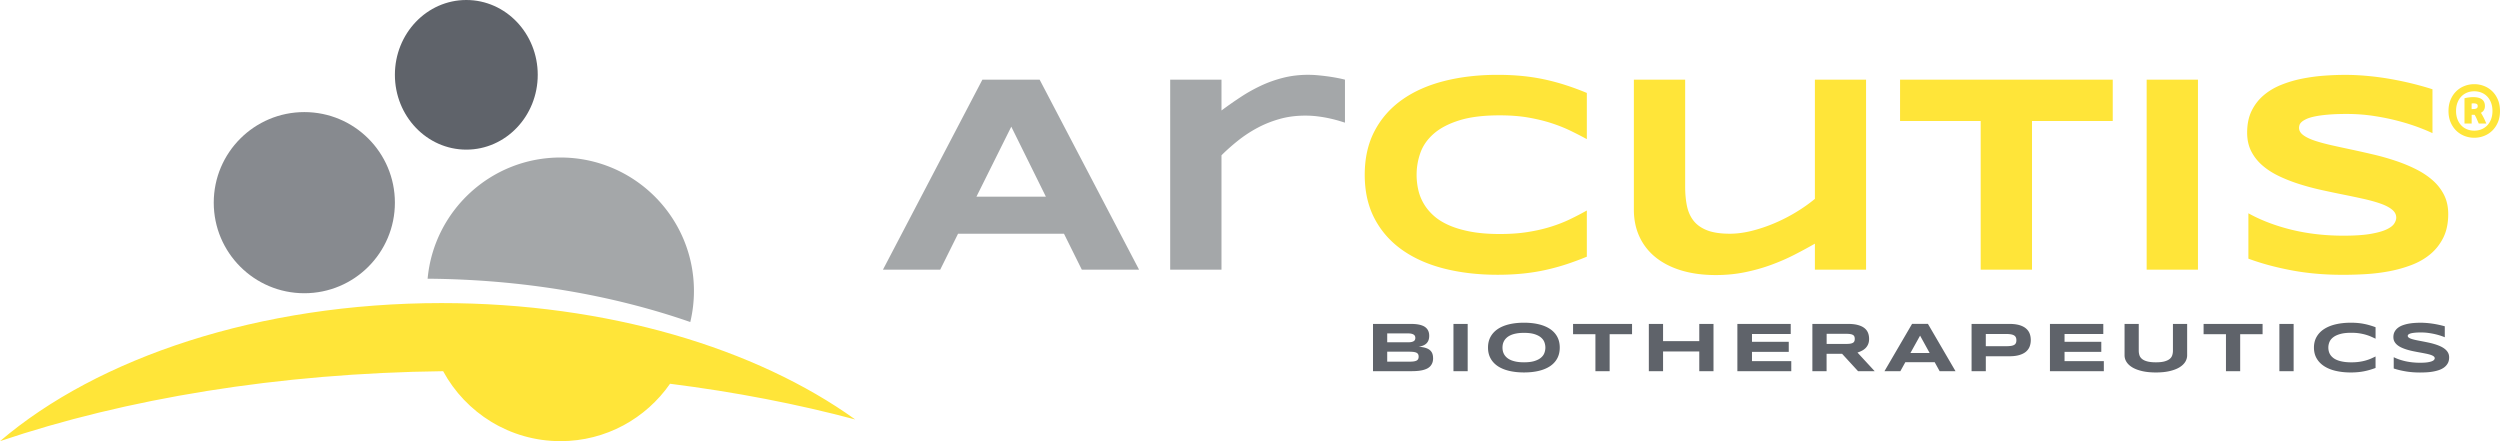
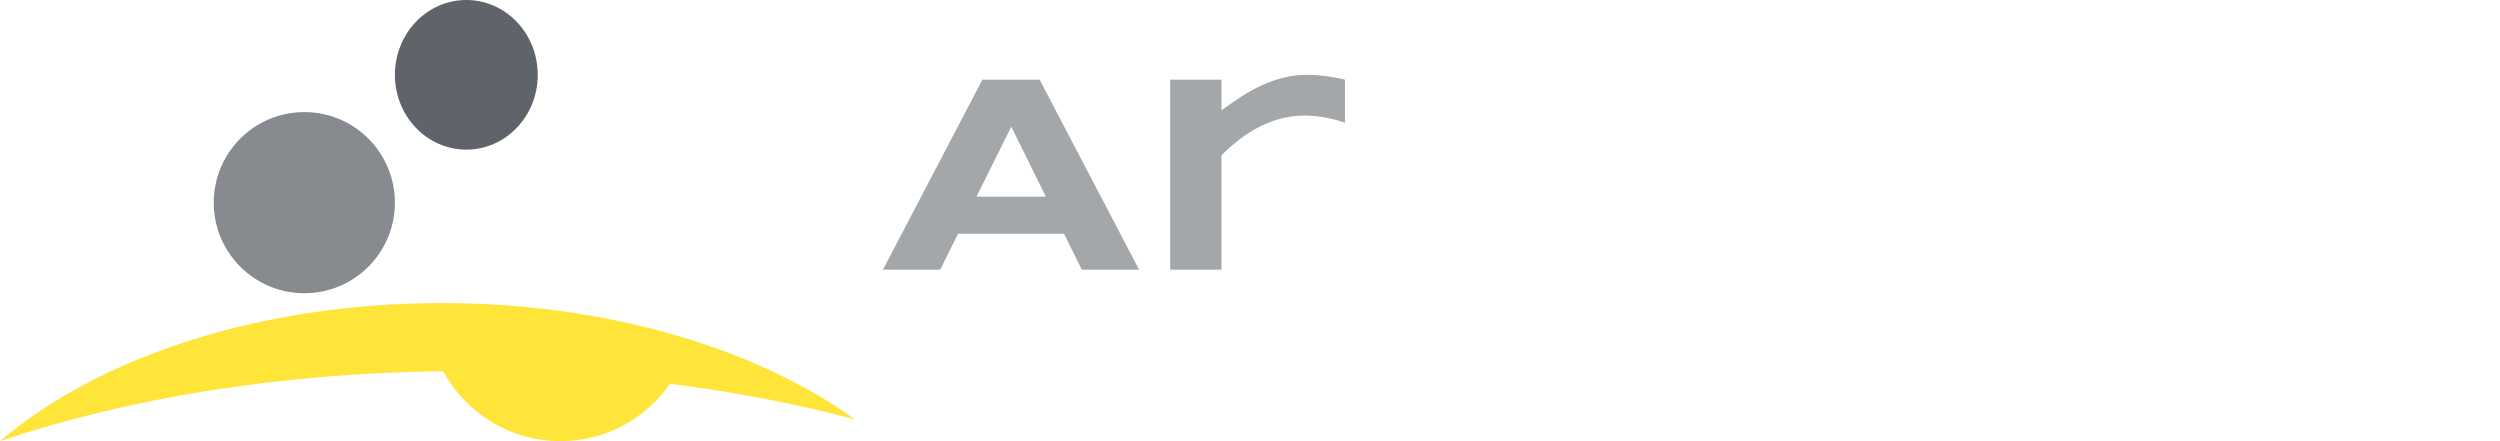
<svg xmlns="http://www.w3.org/2000/svg" viewBox="0 0 1488.31 262.63">
  <path d="M633.41 139.14h-63.06l-10.62 21.4h-34.09l59.2-113.12h34.08l59.19 113.12h-34.08l-10.62-21.4Zm-52.11-22.07h41.33l-20.59-41.66-20.74 41.66Zm215.81-45.16c-1.56-.46-3.39-.93-5.48-1.4-2.08-.46-4.37-.87-6.87-1.19-2.5-.33-5.06-.49-7.7-.49-5.49 0-10.61.67-15.34 2.02-4.75 1.35-9.18 3.12-13.3 5.35a77.517 77.517 0 0 0-11.48 7.57c-3.54 2.83-6.8 5.72-9.76 8.68v68.09h-30.54V47.42h30.54v18.36c3.68-2.75 7.45-5.39 11.33-7.94 3.86-2.56 7.9-4.82 12.1-6.8 4.2-1.98 8.62-3.55 13.28-4.73 4.66-1.18 9.61-1.77 14.82-1.77 1.98 0 3.99.09 6.05.29 2.05.19 4.07.42 6.01.69 1.95.28 3.78.58 5.47.91 1.7.32 3.18.66 4.45.99v25.6c-.83-.27-2.02-.64-3.59-1.11" style="fill:#a4a7a9;stroke-width:0" />
-   <path d="M932.75 157.25a129.38 129.38 0 0 1-12.43 3.41c-4.28.96-8.8 1.69-13.54 2.18-4.75.49-9.84.74-15.28.74-11.52 0-22.13-1.24-31.81-3.7-9.69-2.47-18.03-6.19-25.03-11.16-6.99-4.96-12.45-11.17-16.35-18.6-3.9-7.44-5.85-16.12-5.85-26.05s1.95-18.63 5.85-26.06c3.9-7.44 9.35-13.64 16.35-18.6 7-4.97 15.34-8.68 25.03-11.15 9.68-2.47 20.29-3.71 31.81-3.71 5.44 0 10.53.25 15.28.74s9.26 1.22 13.54 2.18c4.28.96 8.42 2.1 12.43 3.42 4 1.31 7.98 2.8 11.93 4.44v27.5c-3.12-1.7-6.42-3.39-9.87-5.06-3.46-1.68-7.28-3.18-11.45-4.53-4.17-1.34-8.75-2.44-13.75-3.3-4.99-.85-10.62-1.27-16.87-1.27-9.61 0-17.58.98-23.92 2.96s-11.4 4.61-15.19 7.9c-3.79 3.3-6.45 7.07-7.99 11.32-1.53 4.25-2.3 8.65-2.3 13.22 0 3.01.33 5.99.99 8.93.66 2.94 1.76 5.71 3.3 8.31 1.53 2.61 3.53 5.01 6.01 7.21 2.47 2.2 5.54 4.09 9.22 5.68 3.67 1.59 7.97 2.84 12.88 3.75 4.92.9 10.58 1.36 17 1.36s11.88-.4 16.87-1.2c5-.79 9.58-1.85 13.75-3.17 4.17-1.31 7.99-2.81 11.45-4.49 3.46-1.67 6.75-3.38 9.87-5.14v27.5a172.15 172.15 0 0 1-11.93 4.44m70.47-109.83v63.72c0 4.23.36 8.05 1.07 11.49.72 3.43 2.03 6.36 3.95 8.81 1.93 2.44 4.61 4.33 8.07 5.68 3.45 1.34 7.96 2.02 13.5 2.02 4.17 0 8.54-.58 13.14-1.73 4.58-1.15 9.12-2.69 13.63-4.61 4.49-1.92 8.79-4.13 12.88-6.63 4.09-2.49 7.75-5.09 10.99-7.78V47.42h30.46v113.12h-30.46v-15.48c-3.85 2.2-7.93 4.41-12.27 6.63-4.33 2.22-8.94 4.22-13.83 6.01-4.88 1.79-10.06 3.24-15.56 4.37-5.49 1.12-11.28 1.68-17.36 1.68-7.63 0-14.47-.93-20.51-2.75-6.04-1.84-11.13-4.45-15.31-7.82s-7.37-7.46-9.6-12.27c-2.22-4.8-3.33-10.17-3.33-16.1V47.42h30.54Zm206.48 24.62v88.5h-30.55v-88.5h-48V47.42h126.62v24.62h-48.07zm68.26-24.62h30.54v113.12h-30.54zm170.16 31.86c-2.14-1.04-4.98-2.22-8.48-3.54-3.52-1.31-7.49-2.57-11.94-3.74-4.46-1.18-9.28-2.17-14.5-2.97-5.21-.79-10.57-1.19-16.05-1.19-4.39 0-8.13.14-11.24.41-3.1.27-5.71.63-7.82 1.07-2.11.44-3.78.95-5.03 1.53-1.23.58-2.19 1.16-2.83 1.76-.67.61-1.09 1.21-1.28 1.82-.19.61-.28 1.15-.28 1.65 0 1.65.82 3.08 2.46 4.32 1.65 1.24 3.9 2.33 6.74 3.3 2.86.96 6.18 1.86 9.97 2.72 3.78.85 7.81 1.73 12.06 2.63 4.25.91 8.65 1.9 13.17 2.96 4.53 1.07 8.93 2.32 13.17 3.75 4.25 1.42 8.28 3.08 12.06 4.98 3.79 1.9 7.11 4.11 9.97 6.63 2.86 2.52 5.11 5.44 6.76 8.73 1.64 3.29 2.46 7.05 2.46 11.28 0 5.43-.96 10.1-2.88 13.99-1.92 3.9-4.49 7.19-7.7 9.88-3.22 2.69-6.93 4.84-11.17 6.46-4.22 1.62-8.65 2.86-13.29 3.75-4.63.87-9.32 1.45-14.08 1.73-4.74.28-9.26.41-13.54.41-11.21 0-21.56-.92-31.08-2.76-9.52-1.83-17.94-4.13-25.23-6.87v-27c7.52 4.17 16.1 7.44 25.72 9.8 9.64 2.36 19.94 3.53 30.92 3.53 6.48 0 11.76-.34 15.85-1.02 4.09-.69 7.28-1.57 9.6-2.63 2.3-1.07 3.87-2.23 4.69-3.5.83-1.27 1.24-2.47 1.24-3.62 0-1.81-.83-3.39-2.47-4.74-1.64-1.34-3.89-2.52-6.76-3.54-2.85-1.01-6.17-1.94-9.95-2.8-3.79-.84-7.81-1.7-12.06-2.55-4.25-.85-8.63-1.77-13.13-2.76-4.51-.99-8.88-2.15-13.14-3.5-4.26-1.34-8.27-2.9-12.06-4.69-3.79-1.79-7.12-3.9-9.96-6.34-2.86-2.45-5.11-5.27-6.75-8.48-1.65-3.21-2.48-6.93-2.48-11.16 0-4.99.88-9.3 2.64-12.92 1.76-3.62 4.13-6.71 7.12-9.26 2.98-2.56 6.45-4.63 10.37-6.22 3.93-1.59 8.05-2.83 12.39-3.7 4.34-.87 8.73-1.48 13.17-1.81 4.45-.33 8.67-.49 12.68-.49 4.39 0 8.9.22 13.54.66 4.64.43 9.21 1.05 13.71 1.85 4.51.8 8.85 1.72 13.05 2.76 4.2 1.05 8.08 2.14 11.66 3.3v26.18Z" style="fill:#ffe539;stroke-width:0" />
  <path d="M181.17 174.57c29.77 0 53.92-24.13 53.92-53.92s-24.14-53.92-53.92-53.92-53.92 24.15-53.92 53.92 24.14 53.92 53.92 53.92" style="fill:#878a8f;stroke-width:0" />
  <path d="M277.61 89.08c23.48 0 42.52-19.93 42.52-44.54S301.09 0 277.61 0s-42.52 19.95-42.52 44.54 19.04 44.54 42.52 44.54" style="fill:#5f636a;stroke-width:0" />
-   <path d="M254.57 165.92c56.91.41 110.22 9.75 156.37 25.79a79.437 79.437 0 0 0 2.18-18.49c0-43.88-35.57-79.45-79.45-79.45-41.42 0-75.41 31.7-79.1 72.15" style="fill:#a4a7a9;stroke-width:0" />
  <path d="M509.15 249.73c-59.02-42.37-147.45-69.3-246.32-69.3-108.56 0-204.56 32.46-262.83 82.2 74.73-25.25 165.58-40.48 263.81-41.65 13.45 24.8 39.67 41.65 69.86 41.65 27.04 0 50.88-13.54 65.22-34.17 38.94 4.92 75.92 12.11 110.25 21.27" style="fill:#ffe539;stroke-width:0" />
-   <path d="M853.16 213.22c0 1.09-.16 2.04-.48 2.84-.32.81-.77 1.5-1.33 2.08a6.8 6.8 0 0 1-2.05 1.41c-.81.37-1.68.65-2.66.87-.96.21-2 .35-3.09.43-1.1.09-2.23.12-3.41.12h-22.76v-28.14h22.35c.9 0 1.8.03 2.7.1.91.07 1.77.2 2.6.38.82.18 1.58.44 2.29.76.71.33 1.32.76 1.85 1.3.52.53.93 1.17 1.23 1.92.3.75.44 1.64.44 2.66 0 1.83-.5 3.28-1.51 4.35-1 1.07-2.59 1.78-4.75 2.14 1.52.09 2.83.3 3.92.62 1.09.32 1.98.76 2.66 1.31a4.93 4.93 0 0 1 1.5 2.03c.32.8.48 1.73.48 2.8m-10.56-12.03c0-.35-.06-.69-.18-1.01-.12-.32-.34-.6-.66-.85s-.75-.44-1.3-.59c-.55-.15-1.25-.23-2.1-.23h-12.5v5.28h12.5c.85 0 1.55-.06 2.1-.2.54-.14.98-.32 1.3-.55.32-.23.55-.51.66-.83.12-.32.18-.66.18-1.01m1.97 11.16c0-.64-.12-1.16-.37-1.55-.24-.39-.62-.69-1.14-.9-.52-.21-1.19-.35-2.01-.42-.82-.07-1.81-.1-2.95-.1h-12.24v5.96h12.24c1.14 0 2.13-.03 2.95-.1.82-.07 1.49-.21 2.01-.43.52-.21.9-.52 1.14-.91.24-.39.37-.91.37-1.55m20.73-19.5h8.47v28.14h-8.47zm63.28 14.09c0 2.42-.49 4.55-1.48 6.4-.99 1.85-2.4 3.39-4.25 4.64-1.84 1.24-4.08 2.18-6.71 2.81-2.63.64-5.58.95-8.85.95s-6.23-.32-8.88-.95c-2.64-.64-4.89-1.57-6.74-2.81-1.85-1.25-3.29-2.79-4.29-4.64-1.01-1.85-1.51-3.98-1.51-6.4s.5-4.55 1.51-6.4c1.01-1.85 2.44-3.39 4.29-4.64 1.85-1.24 4.11-2.18 6.74-2.82 2.65-.63 5.6-.95 8.88-.95s6.22.32 8.85.95c2.63.64 4.86 1.58 6.71 2.82 1.84 1.24 3.26 2.79 4.25 4.64.99 1.85 1.48 3.99 1.48 6.4m-8.56 0c0-1.05-.19-2.1-.56-3.15-.38-1.04-1.04-1.98-2-2.81-.95-.84-2.25-1.51-3.89-2.03-1.65-.52-3.74-.78-6.28-.78-1.71 0-3.21.12-4.51.36-1.29.24-2.41.57-3.35.99-.94.42-1.74.92-2.37 1.48-.64.57-1.15 1.18-1.53 1.82-.37.65-.65 1.33-.81 2.03a9.665 9.665 0 0 0 0 4.19c.16.71.44 1.39.81 2.04.39.65.9 1.25 1.53 1.81.64.56 1.43 1.05 2.37 1.47.94.41 2.06.74 3.35.98 1.3.24 2.8.36 4.51.36 2.54 0 4.63-.26 6.28-.78 1.64-.52 2.94-1.19 3.89-2.03.96-.83 1.62-1.77 2-2.82.37-1.04.56-2.09.56-3.14m38.26-7.96v22.02h-8.47v-22.02h-13.31v-6.12h35.12v6.12h-13.34zm53.36 22.02v-11.74h-21.56v11.74h-8.47v-28.14h8.47v10.24h21.56v-10.24h8.47v28.14h-8.47zm22.68 0v-28.14h31.76v6H1043v4.65h21.89v6H1043v5.49h23.39v6h-32.09zm53.13 0h-8.48v-28.14h21.24c2.29 0 4.22.21 5.81.64s2.89 1.02 3.88 1.8c1 .78 1.72 1.72 2.17 2.82.45 1.1.67 2.33.67 3.68 0 1.19-.19 2.23-.56 3.11-.37.89-.87 1.65-1.5 2.29a8.97 8.97 0 0 1-2.21 1.61c-.84.44-1.72.8-2.65 1.09l10.27 11.12h-9.9l-9.51-10.36h-9.25V221Zm16.75-19.25c0-.55-.09-1.01-.24-1.39-.16-.38-.43-.69-.83-.93-.41-.24-.93-.42-1.59-.52-.66-.11-1.49-.16-2.48-.16h-11.6v6.02h11.6c.99 0 1.82-.05 2.48-.16.66-.11 1.19-.29 1.59-.52.39-.24.67-.55.83-.93.16-.38.24-.85.24-1.39m47.59 13.9h-17.49l-2.95 5.32h-9.46l16.42-28.14h9.46l16.41 28.14h-9.45l-2.94-5.32Zm-14.46-5.48h11.46l-5.7-10.36-5.76 10.36Zm71.66-7.73c0 1.41-.23 2.7-.68 3.88-.46 1.18-1.2 2.2-2.2 3.06-1.01.85-2.33 1.51-3.94 1.99-1.62.48-3.58.72-5.89.72h-14.06v8.89h-8.48v-28.14h22.54c2.31 0 4.27.23 5.89.7 1.61.47 2.93 1.14 3.94 1.99 1.01.86 1.74 1.87 2.2 3.04.45 1.17.68 2.46.68 3.87m-8.57.13c0-.66-.1-1.22-.31-1.69-.2-.47-.54-.85-1.01-1.16-.48-.3-1.09-.52-1.85-.66s-1.7-.22-2.81-.22h-12.23v7.26h12.23c1.11 0 2.05-.06 2.81-.18.76-.12 1.37-.31 1.85-.59.47-.28.81-.64 1.01-1.1.21-.45.31-1 .31-1.66m19.98 18.41v-28.14h31.76v6h-23.07v4.65h21.88v6h-21.88v5.49h23.39v6h-32.08zm80.52-5.51c-.78 1.24-1.94 2.32-3.49 3.26-1.55.93-3.49 1.66-5.82 2.2-2.31.54-5.03.81-8.13.81s-5.83-.27-8.16-.81c-2.34-.54-4.28-1.27-5.84-2.2-1.55-.93-2.72-2.02-3.5-3.26a7.333 7.333 0 0 1-1.16-3.97v-18.66h8.45v15.94c0 .94.13 1.83.4 2.67.26.84.76 1.57 1.5 2.2.75.63 1.77 1.13 3.11 1.49 1.33.37 3.07.55 5.2.55s3.83-.18 5.15-.55c1.33-.37 2.36-.87 3.1-1.49.74-.63 1.23-1.36 1.49-2.2.26-.84.4-1.73.4-2.67v-15.94h8.46v18.66c0 1.41-.39 2.73-1.16 3.97m32.73-16.51v22.02h-8.46v-22.02h-13.32v-6.12h35.12v6.12h-13.34zm23.34-6.12h8.48v28.14h-8.48zm53.94 27.32c-1.1.33-2.26.61-3.44.85-1.19.24-2.44.42-3.76.54s-2.73.19-4.24.19c-3.2 0-6.14-.31-8.82-.92-2.69-.61-5-1.54-6.94-2.78-1.94-1.24-3.45-2.78-4.53-4.63s-1.63-4.01-1.63-6.48.55-4.63 1.63-6.48c1.08-1.85 2.58-3.39 4.53-4.63s4.25-2.16 6.94-2.78c2.69-.61 5.62-.92 8.82-.92 1.51 0 2.92.06 4.24.18 1.31.12 2.57.31 3.76.55 1.19.23 2.34.52 3.44.85 1.11.32 2.22.69 3.32 1.1v6.84c-.87-.42-1.79-.84-2.74-1.26-.96-.42-2.02-.79-3.18-1.13-1.16-.33-2.43-.61-3.81-.82-1.39-.21-2.95-.32-4.68-.32-2.66 0-4.87.24-6.63.74-1.76.49-3.16 1.15-4.21 1.97-1.05.82-1.79 1.76-2.22 2.82a8.607 8.607 0 0 0-.64 3.29c0 .75.09 1.49.28 2.22.17.73.49 1.42.91 2.07.42.65.98 1.24 1.67 1.79.68.55 1.53 1.02 2.55 1.42 1.02.4 2.21.71 3.58.93 1.36.23 2.93.34 4.71.34s3.3-.1 4.68-.3c1.38-.2 2.66-.46 3.81-.79 1.16-.33 2.22-.7 3.18-1.12.95-.42 1.87-.84 2.74-1.28v6.84c-1.1.41-2.2.78-3.32 1.11m44.52-19.39c-.59-.26-1.37-.55-2.34-.88-.98-.32-2.08-.64-3.32-.93s-2.57-.54-4.02-.74c-1.45-.2-2.93-.3-4.46-.3-1.21 0-2.25.03-3.11.1-.87.07-1.59.16-2.17.27-.59.11-1.05.23-1.39.38-.35.14-.61.29-.79.44-.18.15-.3.3-.36.45-.05.15-.07.29-.07.41 0 .41.23.77.69 1.08.46.31 1.08.58 1.87.82s1.71.46 2.77.68c1.05.21 2.17.43 3.35.65 1.18.23 2.39.47 3.65.74 1.25.26 2.48.57 3.64.93 1.19.35 2.3.77 3.35 1.24 1.05.47 1.97 1.02 2.77 1.65.78.63 1.42 1.35 1.87 2.17.45.82.68 1.76.68 2.81 0 1.35-.26 2.52-.79 3.49-.54.97-1.25 1.79-2.14 2.46-.89.67-1.93 1.21-3.1 1.61-1.17.4-2.4.71-3.68.93-1.29.22-2.59.36-3.9.43-1.33.07-2.57.1-3.76.1-3.11 0-5.98-.23-8.62-.69-2.65-.46-4.98-1.02-7-1.71v-6.72c2.08 1.04 4.46 1.85 7.13 2.44 2.67.58 5.52.87 8.57.87 1.79 0 3.26-.08 4.4-.25 1.13-.17 2.02-.39 2.66-.66.64-.26 1.07-.55 1.3-.87.22-.31.35-.61.35-.9 0-.45-.23-.84-.69-1.18-.45-.34-1.08-.63-1.86-.88-.8-.26-1.72-.49-2.77-.7-1.05-.21-2.17-.43-3.35-.64-1.18-.21-2.4-.44-3.64-.69-1.25-.24-2.46-.53-3.64-.87-1.19-.33-2.3-.72-3.34-1.17-1.06-.44-1.98-.97-2.76-1.57-.8-.61-1.42-1.31-1.88-2.11-.45-.8-.68-1.72-.68-2.77 0-1.24.24-2.31.73-3.21.49-.91 1.14-1.67 1.97-2.31.83-.64 1.79-1.15 2.88-1.55 1.09-.39 2.23-.7 3.43-.92 1.21-.22 2.43-.37 3.66-.45 1.23-.08 2.4-.12 3.52-.12 1.21 0 2.47.06 3.75.16 1.29.11 2.56.26 3.81.46a60.307 60.307 0 0 1 6.84 1.5v6.51Z" style="fill:#5f636a;stroke-width:0" />
-   <path d="M1488.31 66.06c0 2.53-.42 4.77-1.26 6.74-.84 1.97-1.96 3.63-3.37 5a14.467 14.467 0 0 1-4.89 3.13c-1.85.72-3.79 1.08-5.81 1.08s-3.96-.36-5.81-1.08-3.48-1.76-4.89-3.13c-1.41-1.37-2.53-3.03-3.37-5-.84-1.97-1.26-4.21-1.26-6.74s.42-4.74 1.26-6.72 1.96-3.66 3.37-5.02c1.41-1.37 3.04-2.41 4.89-3.13 1.85-.72 3.79-1.08 5.81-1.08s3.96.36 5.81 1.08c1.85.72 3.48 1.76 4.89 3.13 1.41 1.37 2.53 3.04 3.37 5.02.84 1.98 1.26 4.22 1.26 6.72Zm-4.49 0c0-1.76-.26-3.36-.79-4.8s-1.27-2.67-2.22-3.7c-.95-1.03-2.1-1.82-3.44-2.38-1.34-.56-2.8-.84-4.38-.84s-3.05.28-4.38.84a9.79 9.79 0 0 0-3.44 2.38c-.95 1.03-1.7 2.26-2.23 3.7-.53 1.44-.79 3.04-.79 4.8s.27 3.36.79 4.8c.53 1.44 1.27 2.67 2.23 3.7.95 1.03 2.1 1.82 3.44 2.38 1.34.56 2.8.84 4.38.84s3.05-.28 4.38-.84a9.79 9.79 0 0 0 3.44-2.38c.95-1.03 1.7-2.26 2.22-3.7.53-1.44.79-3.04.79-4.8Zm-8.15 7.49c-.5-1.12-.92-2.09-1.28-2.93-.35-.84-.75-1.59-1.19-2.27h-1.76v5.2h-4.27V58.48c1-.24 1.93-.4 2.8-.51.87-.1 1.62-.15 2.27-.15 4.73 0 7.09 1.78 7.09 5.33 0 1.82-.79 3.16-2.38 4.01.32.5.61.98.86 1.43.25.46.5.92.75 1.41.25.48.5 1.01.75 1.59l.86 1.96h-4.49Zm-4.23-8.64h.79c.94 0 1.64-.12 2.11-.37s.7-.73.7-1.43c0-.59-.21-1-.62-1.23-.41-.23-1.01-.35-1.81-.35-.21 0-.42 0-.64.02-.22.02-.4.04-.55.07v3.3Z" style="fill:#ffe539;stroke-width:0" />
</svg>